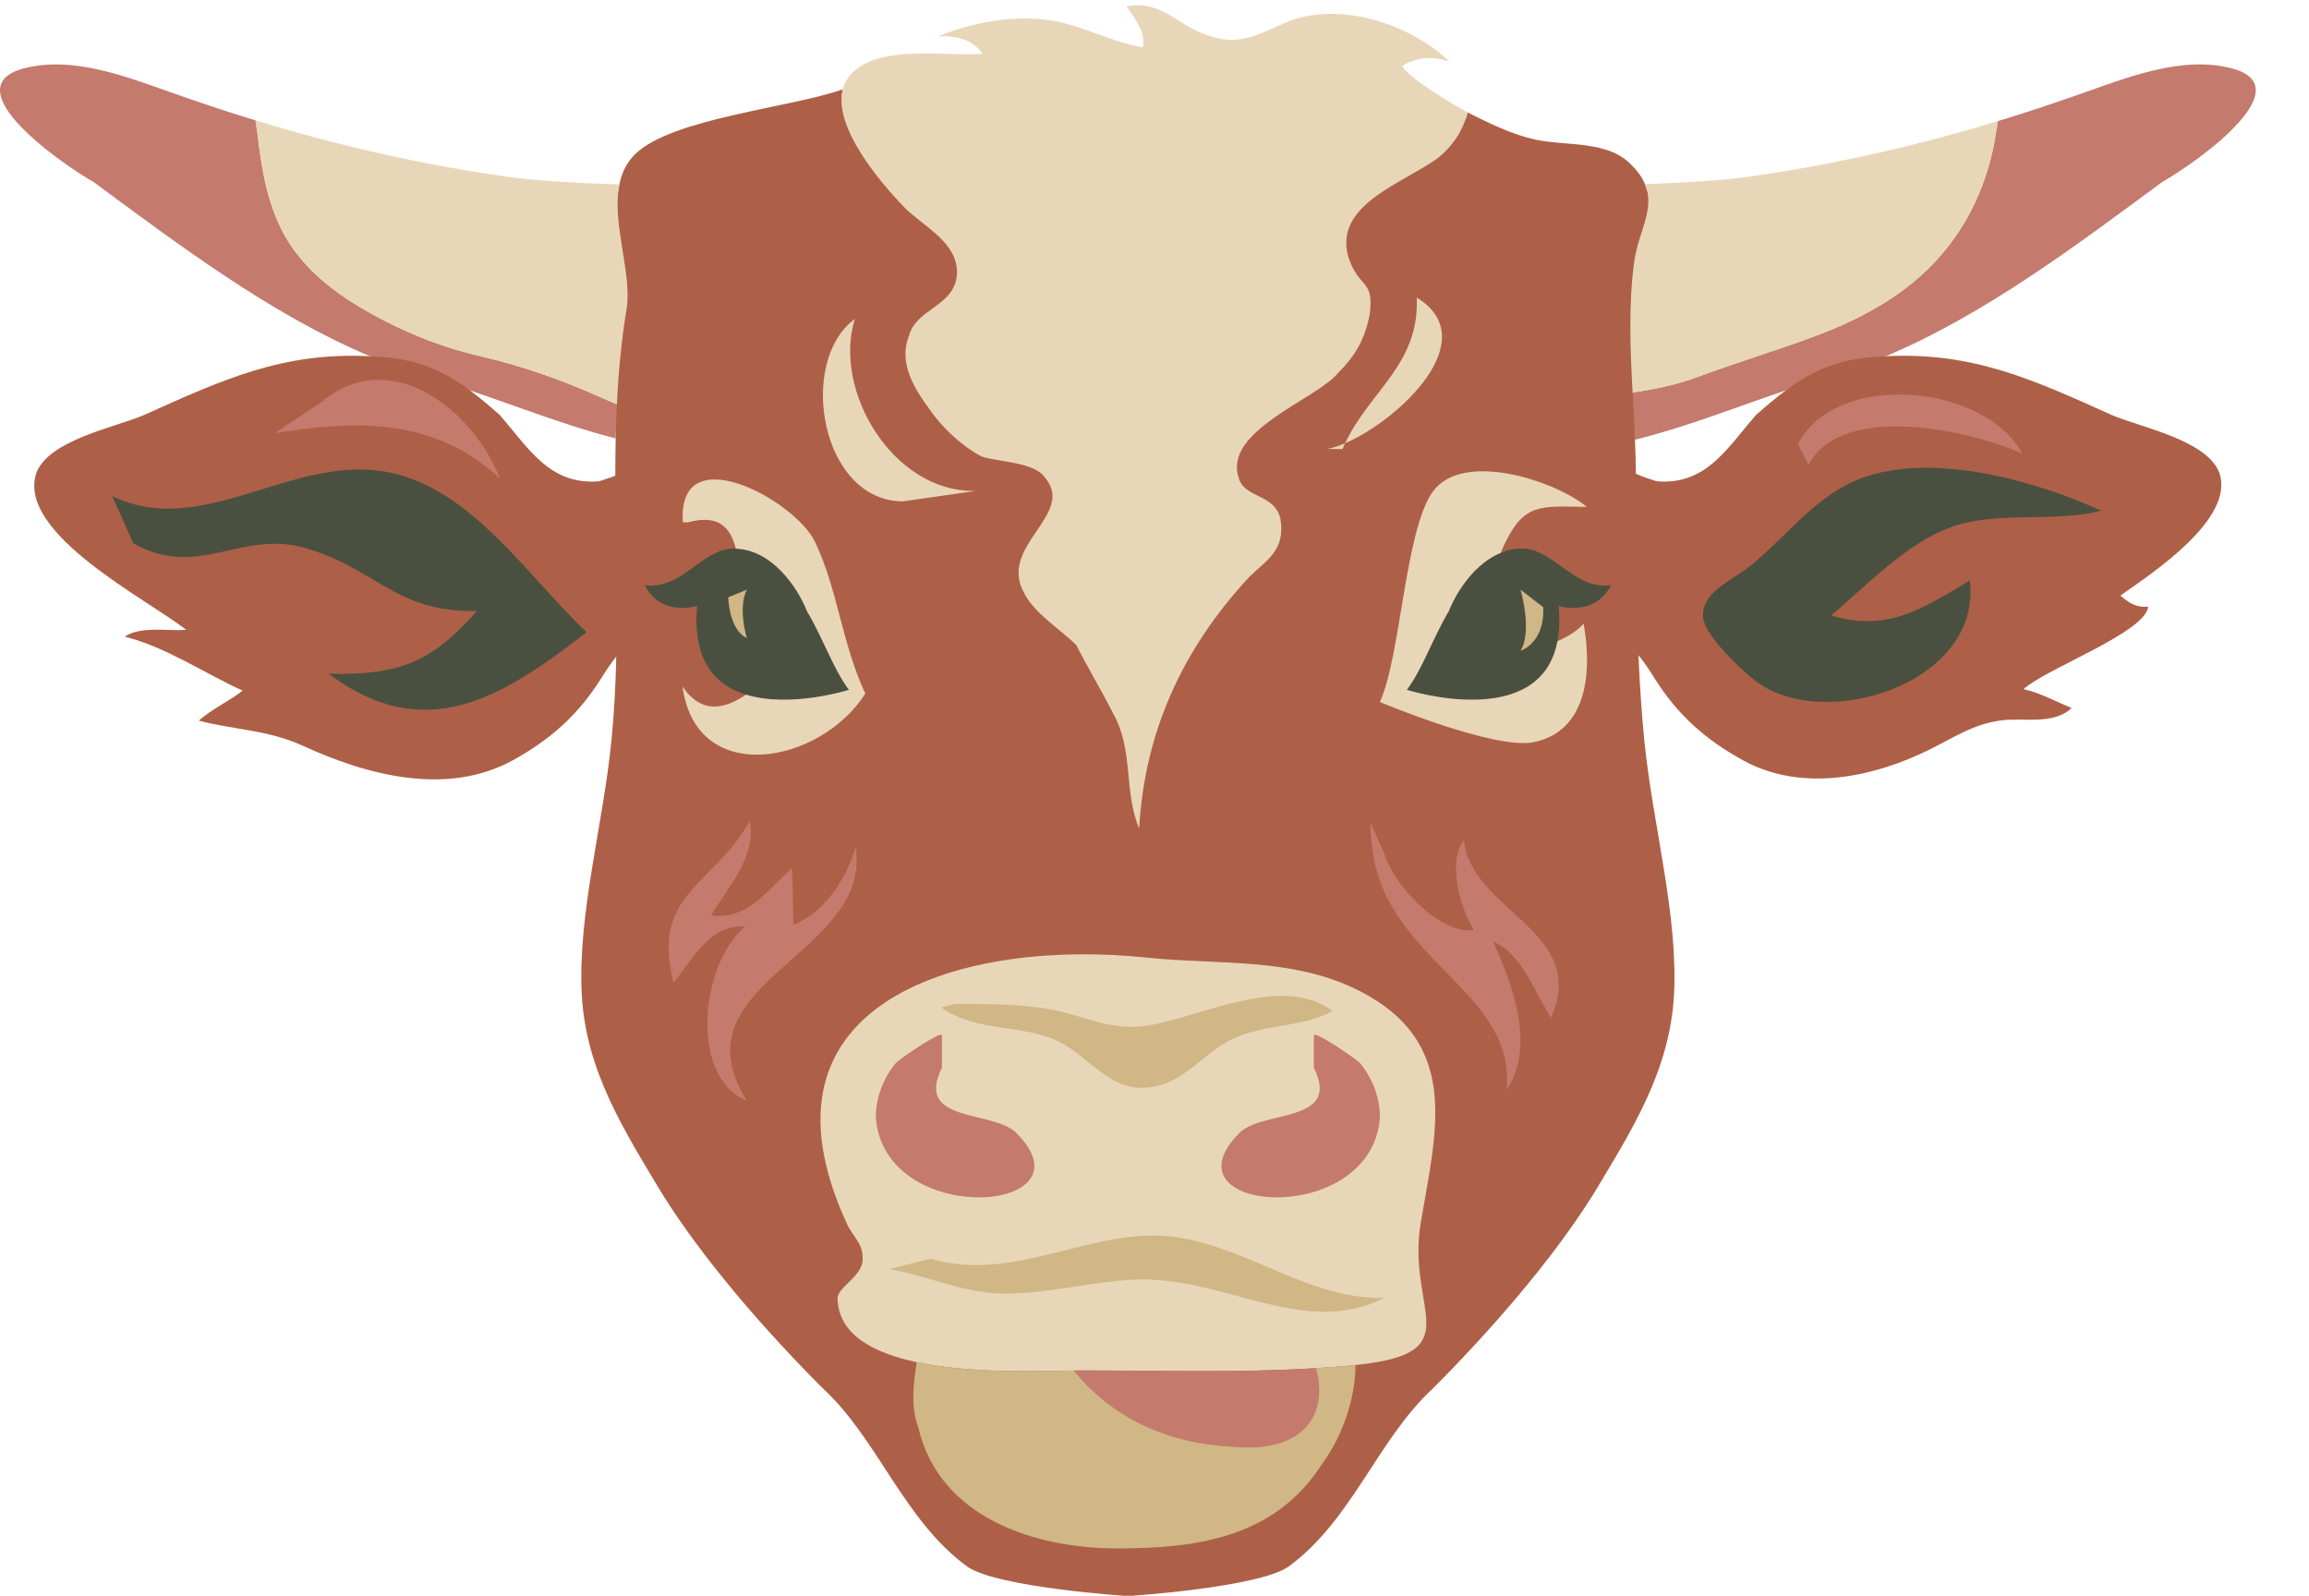
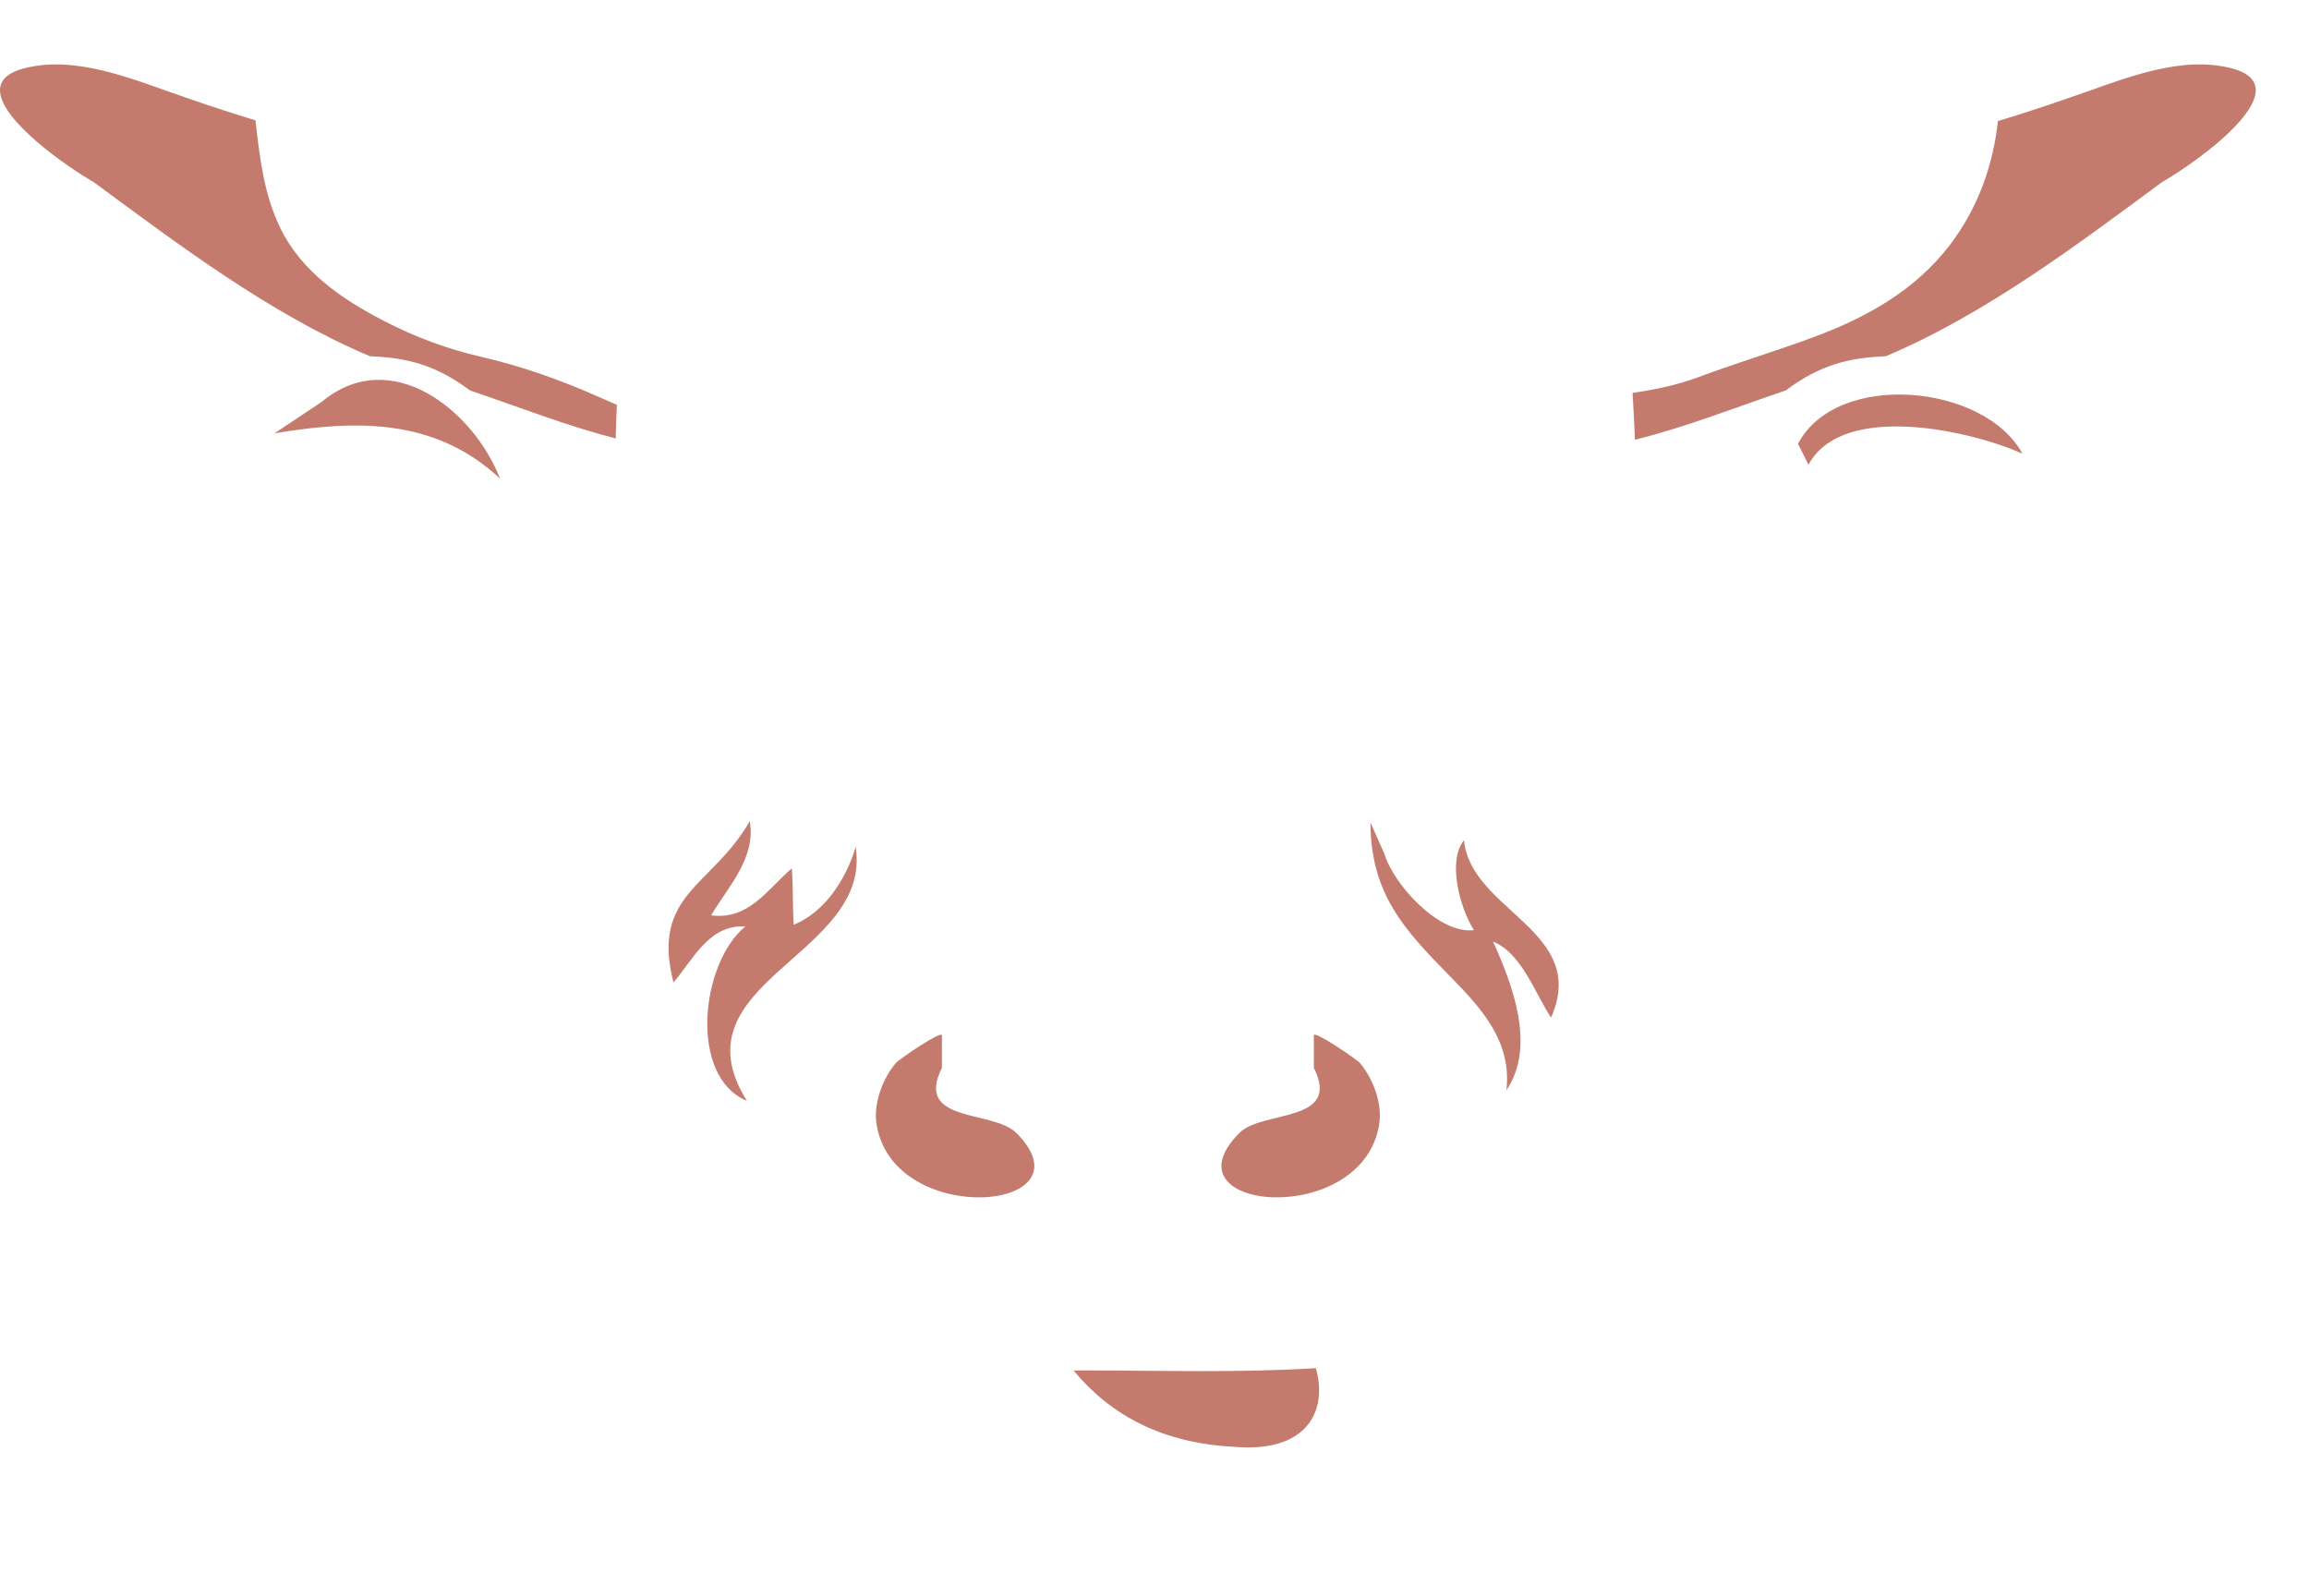
<svg xmlns="http://www.w3.org/2000/svg" height="353.7" preserveAspectRatio="xMidYMid meet" version="1.0" viewBox="-0.0 30.7 511.8 353.7" width="511.8" zoomAndPan="magnify">
  <g id="change1_1">
-     <path d="M475.241,72.142l3.197-2.358l0.075-0.043c8.661-4.949,20.75-14.731,19.951-19.472 c-0.321-1.911-3.2-2.839-5.575-3.285c-1.672-0.334-3.462-0.503-5.32-0.503c-7.806,0-16.113,2.961-23.442,5.575 c-1.812,0.646-3.578,1.276-5.261,1.836c-2.343,0.82-4.907,1.686-7.842,2.646c-2.5,0.814-5.104,1.634-7.737,2.437 c-18.568,5.657-36.72,9.711-55.491,12.393c-4.839,0.691-12.479,1.245-22.701,1.646c-0.116-0.491-0.259-0.984-0.467-1.483 c-0.644-1.541-1.762-3.121-3.551-4.789c-5.222-4.87-13.96-3.668-20.571-5.062c-5.49-1.157-10.419-3.693-15.436-6.172 c0.158,0.086,0.253,0.134,0.255,0.128c-0.129,0.488-0.278,0.972-0.445,1.451l-0.523-0.26c-0.139-0.075-13.91-7.652-14.964-11.083 l-0.34-1.105l0.982-0.61c1.844-1.144,3.928-1.809,6.073-1.941c-6.085-4.19-14.009-6.826-21.096-6.826 c-3.425,0-6.544,0.588-9.27,1.749c-0.878,0.374-1.704,0.741-2.492,1.092c-3.527,1.57-6.573,2.926-10.207,2.926 c-2.158,0-4.434-0.48-6.957-1.468c-2.14-0.838-3.911-1.945-5.623-3.017c-2.657-1.662-4.962-3.103-8.073-3.179 c1.554,2.291,3.011,4.881,2.43,8.065l-0.26,1.424l-1.433-0.209c-3.587-0.523-7.062-1.788-10.423-3.011 c-3.574-1.3-7.27-2.646-11.058-3.071c-1.483-0.167-3.007-0.251-4.528-0.251c-4.137,0-8.406,0.614-12.75,1.832 c1.983,0.763,3.569,1.997,4.691,3.673l1.446,2.161l-2.595,0.17c-0.872,0.058-1.854,0.085-3.006,0.085 c-1.448,0-2.995-0.044-4.592-0.089c-1.68-0.047-3.418-0.097-5.146-0.097c-4.694,0-10.545,0.337-14.154,2.966 c-1.434,1.044-2.331,2.309-2.743,3.867l-0.206,0.778l-0.762,0.258l-0.519,0.169c-0.074,0.026-0.159,0.05-0.234,0.076 c0.041-0.569,0.129-1.126,0.272-1.665c-0.174,0.059-0.351,0.111-0.525,0.171c-11.437,3.935-37.303,6.293-45.443,14.142 c-1.978,1.908-3.054,4.23-3.57,6.793c-0.098,0.488-0.171,0.988-0.23,1.492c-11.311-0.406-19.673-0.987-24.849-1.727 c-19.102-2.729-37.6-6.89-56.549-12.723c-2.27-0.698-4.538-1.411-6.808-2.149c-2.973-0.975-5.424-1.801-7.692-2.596 c-1.704-0.568-3.47-1.197-5.281-1.843c-7.33-2.613-15.638-5.575-23.443-5.575c-1.859,0-3.648,0.169-5.338,0.507 c-3.725,0.699-5.606,1.956-5.593,3.738c0.039,5.391,13.036,15.046,19.986,19.018l0.076,0.043l3.204,2.364 c18.241,13.464,37.104,27.388,57.806,36.125l-0.32,1.399c-0.087-0.004-0.177-0.013-0.263-0.017 c-19.365-0.97-32.664,5.201-50.087,13.041c-6.421,2.751-21.097,5.504-23.849,12.842c-4.472,13.419,24.88,28.128,33.225,34.778 c-4.388,0.259-10.261-0.858-13.637,1.51c8.919,2.138,17.722,8.165,26.149,11.949c-2.831,2.265-6.721,3.983-9.728,6.655 c7.587,2.014,15.331,2.021,23.013,5.548c14.179,6.51,31.976,11.303,46.642,3.212c8.355-4.609,14.453-10.089,19.464-18.022 c1.11-1.758,2.232-3.465,3.416-4.951c-0.137,6.224-0.449,12.459-1.073,18.706c-1.876,18.766-7.507,38.472-6.568,56.301 c0.939,16.89,9.383,30.027,17.829,44.102c9.383,15.014,23.458,30.965,35.657,43.163c12.198,11.26,17.829,29.089,31.904,39.411 c6.567,4.693,35.655,6.569,35.655,6.569s29.089-1.876,35.657-6.568c14.075-10.322,19.705-28.15,31.904-39.411 c12.198-12.198,26.273-28.15,35.657-43.163c8.446-14.075,16.89-27.212,17.829-44.102c0.939-17.829-4.692-37.533-6.568-56.301 c-0.624-6.238-1.027-12.586-1.305-18.996c1.27,1.55,2.463,3.367,3.645,5.238c5.011,7.933,11.109,13.412,19.464,18.021 c13.046,7.197,28.898,3.877,41.597-2.445c5.513-2.744,9.34-5.454,15.542-6.35c4.978-0.719,11.701,1.116,15.763-2.775 c-3.499-1.39-7.048-3.408-10.674-4.169c5.105-4.62,27.086-12.578,27.654-18.301c-2.721,0.273-4.412-0.893-6.164-2.455 c6.953-4.894,25.365-16.905,21.947-27.156c-2.753-7.337-17.429-10.09-23.849-12.841c-17.425-7.841-30.726-14.013-50.094-13.041 c-0.087,0.004-0.177,0.013-0.264,0.017l-0.32-1.399C438.129,99.536,456.996,85.609,475.241,72.142z M395.342,115.815l0.673,1.285 c-0.064,0.047-0.128,0.088-0.192,0.135c-2.153,1.597-4.31,3.418-6.609,5.462c-6.421,7.337-11.008,15.593-22.015,14.676 c-1.419-0.473-3.079-0.951-4.608-1.676c-0.017-2.492-0.087-5.003-0.193-7.528c-0.021-0.509-0.05-1.021-0.073-1.531 c8.034-2.017,16.011-4.843,23.729-7.58C389.088,117.984,392.224,116.872,395.342,115.815z M113.938,119.059 c7.35,2.606,14.946,5.296,22.577,7.285c-0.014,0.514-0.032,1.028-0.043,1.542c-0.06,2.749-0.086,5.501-0.088,8.255 c-1.225,0.489-2.478,0.864-3.585,1.233c-11.007,0.917-15.594-7.339-22.015-14.676c-2.297-2.042-4.452-3.862-6.603-5.458 c-0.064-0.047-0.128-0.088-0.192-0.135l0.673-1.285C107.778,116.875,110.91,117.985,113.938,119.059z" fill="#AD6047" />
-   </g>
+     </g>
  <g id="change2_1">
-     <path d="M130.014,170.84c-18.949,14.719-35.835,25.109-57.148,9.223c15.354,0.265,22.597-2.286,32.834-13.921 c-18.175,0.292-22.088-9.302-37.887-13.925c-14.486-4.238-23.784,7.083-38.295-1.105l-4.642-10.444 c21.203,10.23,41.968-11.643,64.727-4.388C106.162,141.56,117.502,158.914,130.014,170.84z M405.876,167.131 c7.746-6.591,16.746-15.978,26.316-19.496c10.443-3.838,23.089-0.99,33.556-3.747c-13.851-6.298-36.007-12.843-52.026-7.595 c-10.693,3.502-17.041,12.649-25.362,19.513c-3.661,3.021-8.656,5.033-10.321,8.665c-0.397,0.867-0.605,1.825-0.559,2.912 c0.165,3.977,8.12,11.394,11.081,13.821c15.142,12.407,50.993,0.99,48.034-21.846C426.44,165.488,418.408,170.886,405.876,167.131z M178.888,166.198c3.481,5.802,5.802,12.765,9.284,17.406c0,0-12.946,4.122-22.815,1.062c-6.687-2.073-11.962-7.442-10.838-19.629 c-4.642,1.16-9.283,0-11.604-4.642c8.123,1.16,12.765-8.123,19.727-8.123c0.15,0,0.294,0.022,0.443,0.027 C170.972,152.592,176.61,160.503,178.888,166.198z M357.086,160.396c-2.321,4.642-6.963,5.802-11.604,4.642 c0.275,2.98,0.162,5.547-0.255,7.763c-3.809,20.223-33.397,10.804-33.397,10.804c3.481-4.642,5.802-11.604,9.284-17.406 c1.843-4.607,5.887-10.663,11.538-12.968c1.466-0.598,3.035-0.957,4.708-0.957C344.321,152.273,348.963,161.556,357.086,160.396z" fill="#4A5040" />
-   </g>
+     </g>
  <g id="change3_1">
-     <path d="M138.883,99.185c-1.163,7.063-1.81,14.144-2.153,21.243c-1.282-0.554-2.565-1.115-3.852-1.685 c-8.508-3.77-17.105-6.85-26.175-8.939c-7.629-1.757-14.561-4.355-21.519-7.93c-9.289-4.775-18.302-10.909-23.021-20.561 c-3.698-7.565-4.599-15.746-5.538-23.936c-0.177-0.054-0.353-0.113-0.53-0.167c18.43,5.673,37.01,9.914,56.32,12.672 c5.888,0.841,15.282,1.377,24.867,1.719C135.561,80.159,140.16,91.43,138.883,99.185z M6.817,45.513 C1.884,46.438-0.018,48.345,0,50.735c-0.017-2.389,1.885-4.296,6.816-5.22c11.604-2.321,24.369,3.481,34.813,6.963 c0.135,0.047,0.27,0.09,0.405,0.137c-0.135-0.047-0.27-0.092-0.405-0.139C31.186,48.994,18.421,43.192,6.817,45.513z M364.628,71.53 c2.321,5.552-1.526,10.588-2.424,17.349c-1.253,9.437-0.849,19.199-0.331,28.907c4.958-0.713,9.816-1.715,14.703-3.536 c8.473-3.159,17.146-5.744,25.62-8.902c11.556-4.306,22.229-10.252,29.883-20.202c6.266-8.145,9.685-17.67,10.77-27.609 c-18.085,5.51-36.324,9.637-55.265,12.343C382.088,70.667,373.538,71.186,364.628,71.53z M458.371,52.476 c-2.603,0.911-5.206,1.783-7.81,2.635C453.165,54.263,455.768,53.386,458.371,52.476z M212.092,91.63 c-0.505,6.999-9.104,7.441-10.648,13.604c-2.321,5.802,1.16,11.604,4.642,16.246c2.321,3.481,6.963,8.123,11.604,10.444 c3.481,1.16,11.604,1.16,13.925,4.642c6.963,8.123-10.444,15.086-4.642,25.529c2.321,4.642,8.123,8.123,11.604,11.604 c2.321,4.642,5.802,10.444,8.123,15.086c4.642,8.123,2.321,17.406,5.802,25.53c1.16-20.888,9.283-39.455,24.369-55.701 c3.481-3.481,8.123-5.802,6.963-12.765c-1.16-5.802-8.123-4.642-9.284-9.283c-3.481-10.444,17.406-17.406,22.048-23.209 c3.481-3.481,5.802-6.963,6.963-12.765c1.16-8.123-2.321-5.802-4.642-12.765c-3.481-11.603,11.604-16.245,19.727-22.047 c3.552-2.842,5.683-6.365,6.678-10.146c-0.002,0.006-0.097-0.042-0.255-0.128c-1.851-1.001-13.51-7.818-14.243-10.205 c3.238-2.01,7.046-2.23,10.464-0.914c-8.729-8.519-24.819-13.576-36.135-8.759c-7.009,2.983-10.732,5.583-18.522,2.533 c-6.131-2.4-9.475-7.433-16.942-6.073c1.816,2.725,4.296,5.544,3.653,9.07c-7.214-1.051-13.96-5.237-21.529-6.088 c-8.551-0.96-16.779,0.838-23.918,3.69c3.832-0.205,7.735,0.631,9.916,3.889c-7.917,0.52-20.882-1.806-27.683,3.149 c-1.803,1.314-2.84,2.917-3.31,4.696c-2.216,8.378,8.391,20.744,13.584,26.118C204.486,80.838,212.61,84.457,212.092,91.63z M314.91,301.766c-3.261,19.48,11.378,28.855-14.457,31.497c-0.428,0.044-0.865,0.086-1.316,0.126 c-2.508,0.226-4.996,0.412-7.468,0.565c-17.372,1.074-33.995,0.506-51.718,0.505c-0.583,0-1.251,0.008-1.986,0.02 c-7.575,0.124-22.705,0.709-34.757-1.848c-9.694-2.057-17.395-6.148-17.561-14.151c-0.049-2.4,5.328-4.776,5.555-8.39 c0.237-3.769-2.079-5.1-3.472-8.12c-23.062-49.987,26.616-63.204,66.301-59.029c1.097,0.115,2.193,0.214,3.292,0.301 c15.758,1.241,31.747-0.06,46.12,8.24C323.674,263.168,318.175,282.263,314.91,301.766z M191.808,184.446 c-5.241-11.188-6.088-23.029-11.148-33.619c-4.478-9.369-30.646-23.46-29.296-4.356h1.16c6.743-1.826,9.39,1.114,10.561,5.83 c7.888,0.292,13.525,8.203,15.803,13.898c3.481,5.802,5.802,12.765,9.284,17.406c0,0-12.946,4.122-22.815,1.062 c-4.655,3.143-9.785,4.499-14.075-1.789C154.289,205.288,181.765,200.129,191.808,184.446z M345.226,172.801 c-3.809,20.223-33.397,10.804-33.397,10.804c3.481-4.642,5.802-11.604,9.284-17.406c1.843-4.607,5.887-10.663,11.538-12.968 c0.304-0.758,0.615-1.483,0.934-2.143c4.363-9.017,8.095-8.133,18.127-8.041c-6.821-5.698-27.529-12.657-34.175-3.306 c-6.129,8.623-7.017,36.321-11.683,46.553c0,0,25.42,10.689,34.081,8.917c11.876-2.431,13.026-15.495,11.08-26.283 C349.558,170.569,347.534,171.832,345.226,172.801z M200.101,141.829l16.246-2.321c-18.37,0.491-31.85-22.25-26.862-38.114 C176.664,110.798,181.873,141.712,200.101,141.829z M314.026,96.66c0.633,14.78-10.36,20.59-15.876,32.286 C310.084,123.829,329.154,105.925,314.026,96.66z M297.578,130.224c0.183-0.435,0.375-0.859,0.572-1.278 c-1.489,0.638-2.867,1.079-4.053,1.278H297.578z" fill="#E8D6B8" />
-   </g>
+     </g>
  <g id="change4_1">
    <path d="M132.878,118.743c1.287,0.57,2.569,1.131,3.852,1.685c-0.12,2.484-0.202,4.97-0.256,7.458 c-10.946-2.822-21.466-6.979-32.291-10.646c-5.58-4.14-11.136-6.722-19.08-7.383c-1.06-0.092-2.089-0.149-3.114-0.2 c-22.092-9.324-42.508-24.804-61.247-38.612C14.776,67.636,0.048,57.342,0,50.735c-0.017-2.389,1.885-4.296,6.816-5.22 c11.604-2.321,24.369,3.481,34.813,6.963c2.561,0.896,5.122,1.757,7.685,2.591c2.259,0.735,4.519,1.446,6.781,2.141 c0.177,0.054,0.353,0.113,0.53,0.167c0.939,8.19,1.839,16.371,5.538,23.936c4.718,9.651,13.731,15.785,23.021,20.561 c6.958,3.575,13.89,6.174,21.519,7.93C115.773,111.893,124.369,114.973,132.878,118.743z M493.183,45.513 c-11.604-2.321-24.369,3.481-34.813,6.963c-2.602,0.911-5.206,1.787-7.81,2.635c-2.568,0.836-5.138,1.644-7.711,2.428c0,0,0,0,0,0 c-1.085,9.939-4.504,19.464-10.77,27.609c-7.654,9.95-18.328,15.896-29.883,20.202c-8.474,3.158-17.147,5.743-25.62,8.902 c-4.887,1.821-9.745,2.823-14.703,3.536c0.185,3.474,0.382,6.941,0.526,10.384c11.355-2.821,22.227-7.141,33.424-10.935 c5.578-4.137,11.132-6.718,19.074-7.379c1.058-0.092,2.085-0.148,3.107-0.2c22.094-9.324,42.513-24.805,61.254-38.615 C487.381,66.401,511.75,48.994,493.183,45.513z M239.951,334.459c-0.583,0-1.251,0.008-1.986,0.02 c8.288,10.03,19.81,16.075,35.397,16.896c16.025,1.457,21.072-7.603,18.307-17.421C274.297,335.029,257.674,334.46,239.951,334.459z M208.779,267.386c0,0,0-7.202,0.001-7.211c0-1.158-9.516,5.305-10.245,6.178c-2.944,3.518-4.961,8.963-4.241,13.533 c3.667,23.26,48.361,19.311,30.968,1.922C220.11,276.658,202.599,279.748,208.779,267.386z M291.22,260.175 c0.001,0.009,0.001,7.211,0.001,7.211c6.18,12.362-11.33,9.272-16.483,14.422c-17.393,17.389,27.301,21.338,30.968-1.922 c0.719-4.57-1.297-10.015-4.241-13.533C300.735,265.481,291.22,259.017,291.22,260.175z M71.294,119.781l-10.444,6.963 c17.669-2.941,35.461-3.559,49.981,10.037C104.941,121.645,86.643,106.987,71.294,119.781z M398.535,129.064l2.321,4.642 c7.614-14.148,36.442-7.441,47.424-2.437C439.974,115.813,407.171,112.685,398.535,129.064z M175.937,235.674 c-0.289-4.094-0.094-8.399-0.434-12.497c-5.5,4.755-9.525,11.486-17.898,10.411c3.847-6.387,10.015-12.809,8.584-20.885 c-8.258,14.531-21.95,16.034-16.913,35.766c4.24-4.909,7.898-12.958,15.922-12.406c-9.921,8.113-12.591,33.284,0.346,38.635 c-16.475-26.381,27.925-32.153,24.115-56.281C189.658,218.417,186.39,231.32,175.937,235.674z M324.5,216.949 c-3.733,4.555-0.91,15.05,2.204,19.918c-7.739,0.939-17.756-10.017-19.843-16.903l-3.094-6.963 c0.079,15.753,7.289,23.595,17.751,34.212c7.004,7.108,13.61,14.473,12.383,25.126c6.662-9.773,1.242-23.622-2.961-32.936 c6.415,2.56,9.527,11.966,12.861,16.842C352.29,237.002,326.042,232.675,324.5,216.949z" fill="#C47A6C" />
  </g>
  <g id="change5_1">
-     <path d="M299.137,333.389c0.45-0.04,0.888-0.082,1.316-0.126c-0.038,8.117-3.363,16.546-7.517,22.085 c-10.444,16.246-27.85,18.567-45.257,18.567c-18.567,0-39.455-6.963-44.096-26.69c-1.788-4.769-1.127-9.842-0.375-14.594 c12.052,2.557,27.182,1.972,34.757,1.848c8.288,10.03,19.81,16.075,35.397,16.896c16.025,1.457,21.072-7.603,18.307-17.421 C294.141,333.801,296.629,333.615,299.137,333.389z M252.707,271.797c8.262,0.234,12.453-6.062,18.739-9.885 c7.366-4.48,17.157-3.198,23.92-7.138c-11.231-8.408-29.793,1.607-41.112,3.269c-8.067,1.185-13.092-1.93-20.716-3.457 c-6.935-1.388-14.403-1.357-21.832-1.357l-3.095,0.774c7.59,5.358,16.74,3.751,24.755,6.963 C240.526,263.837,244.848,271.574,252.707,271.797z M206.29,309.705l-9.283,2.321c7.046,0.887,16.584,5.43,25.529,5.416 c9.722-0.016,18.783-2.56,28.624-3.095c19.723-1.071,37.781,13.151,55.639,4.043c-16.793,0.324-29.943-11.207-46.356-13.498 C242.482,302.384,225.018,315.258,206.29,309.705z M161.421,163.103c0,0,0.121,7.196,4.122,9.013c0,0-2.068-6.613,0-10.714 L161.421,163.103z M342.06,165.283l-5.028-3.882c0,0,2.707,9.154,0,13.55C337.032,174.952,342.448,173.266,342.06,165.283z" fill="#D1B686" />
-   </g>
+     </g>
</svg>